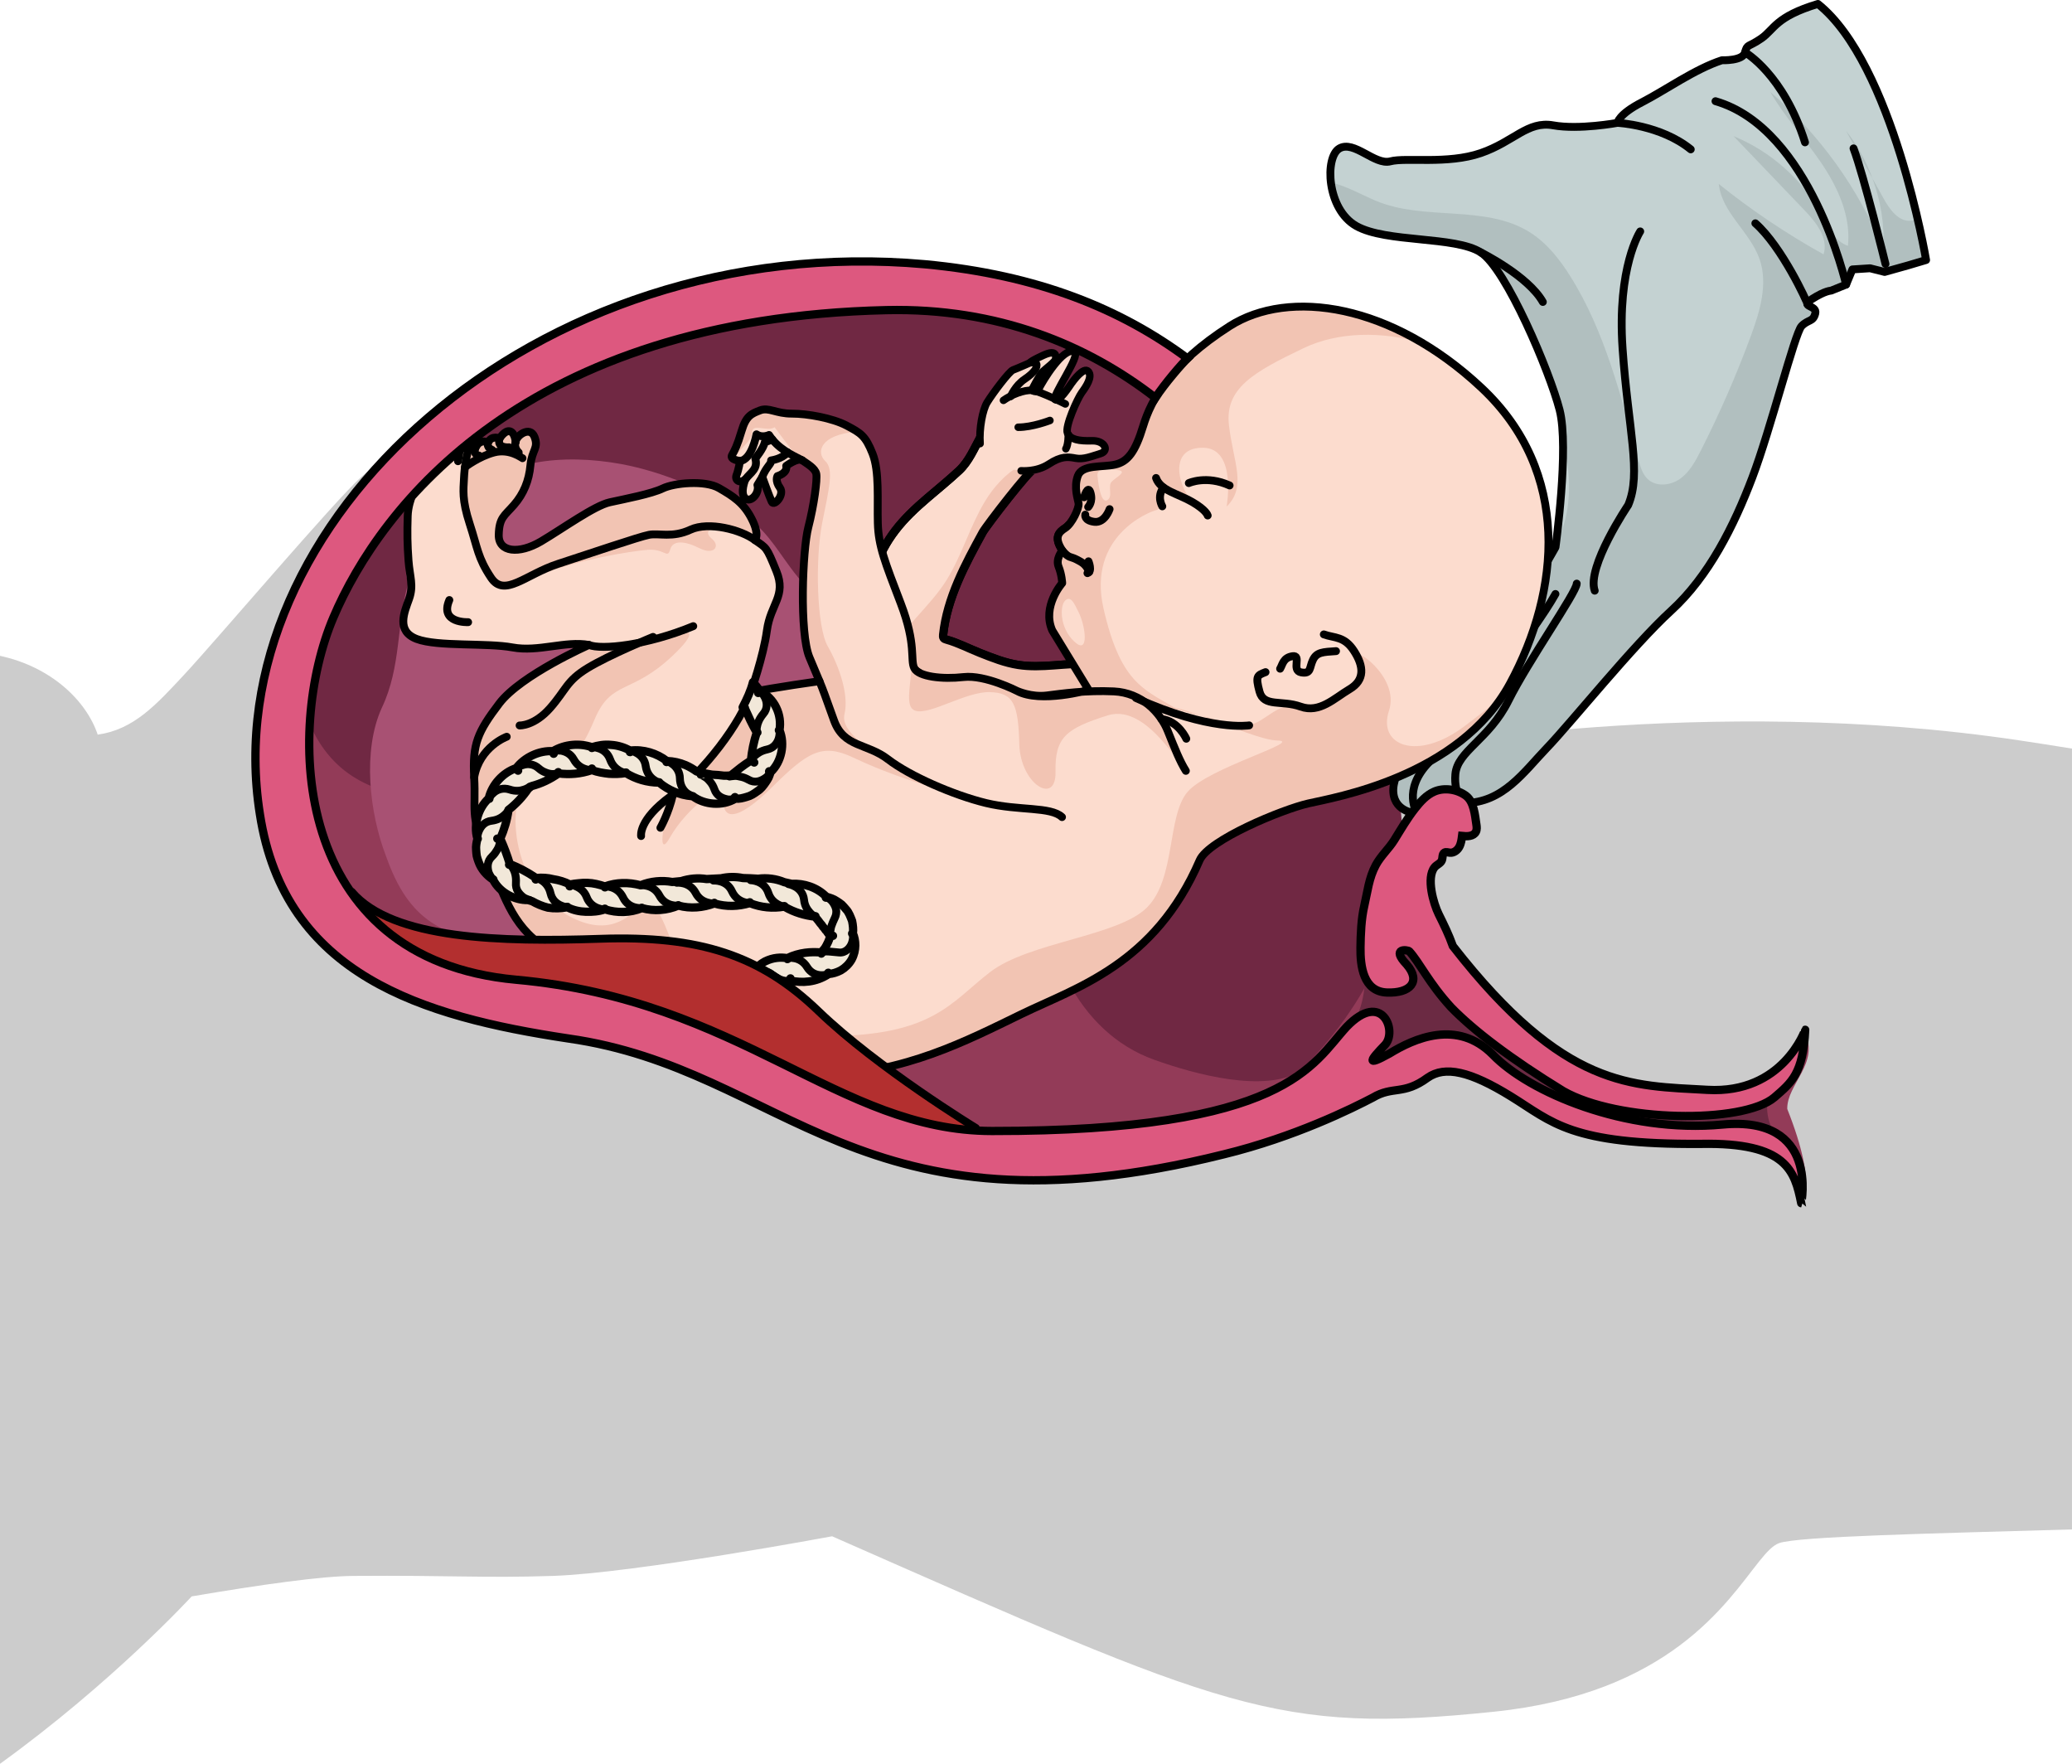
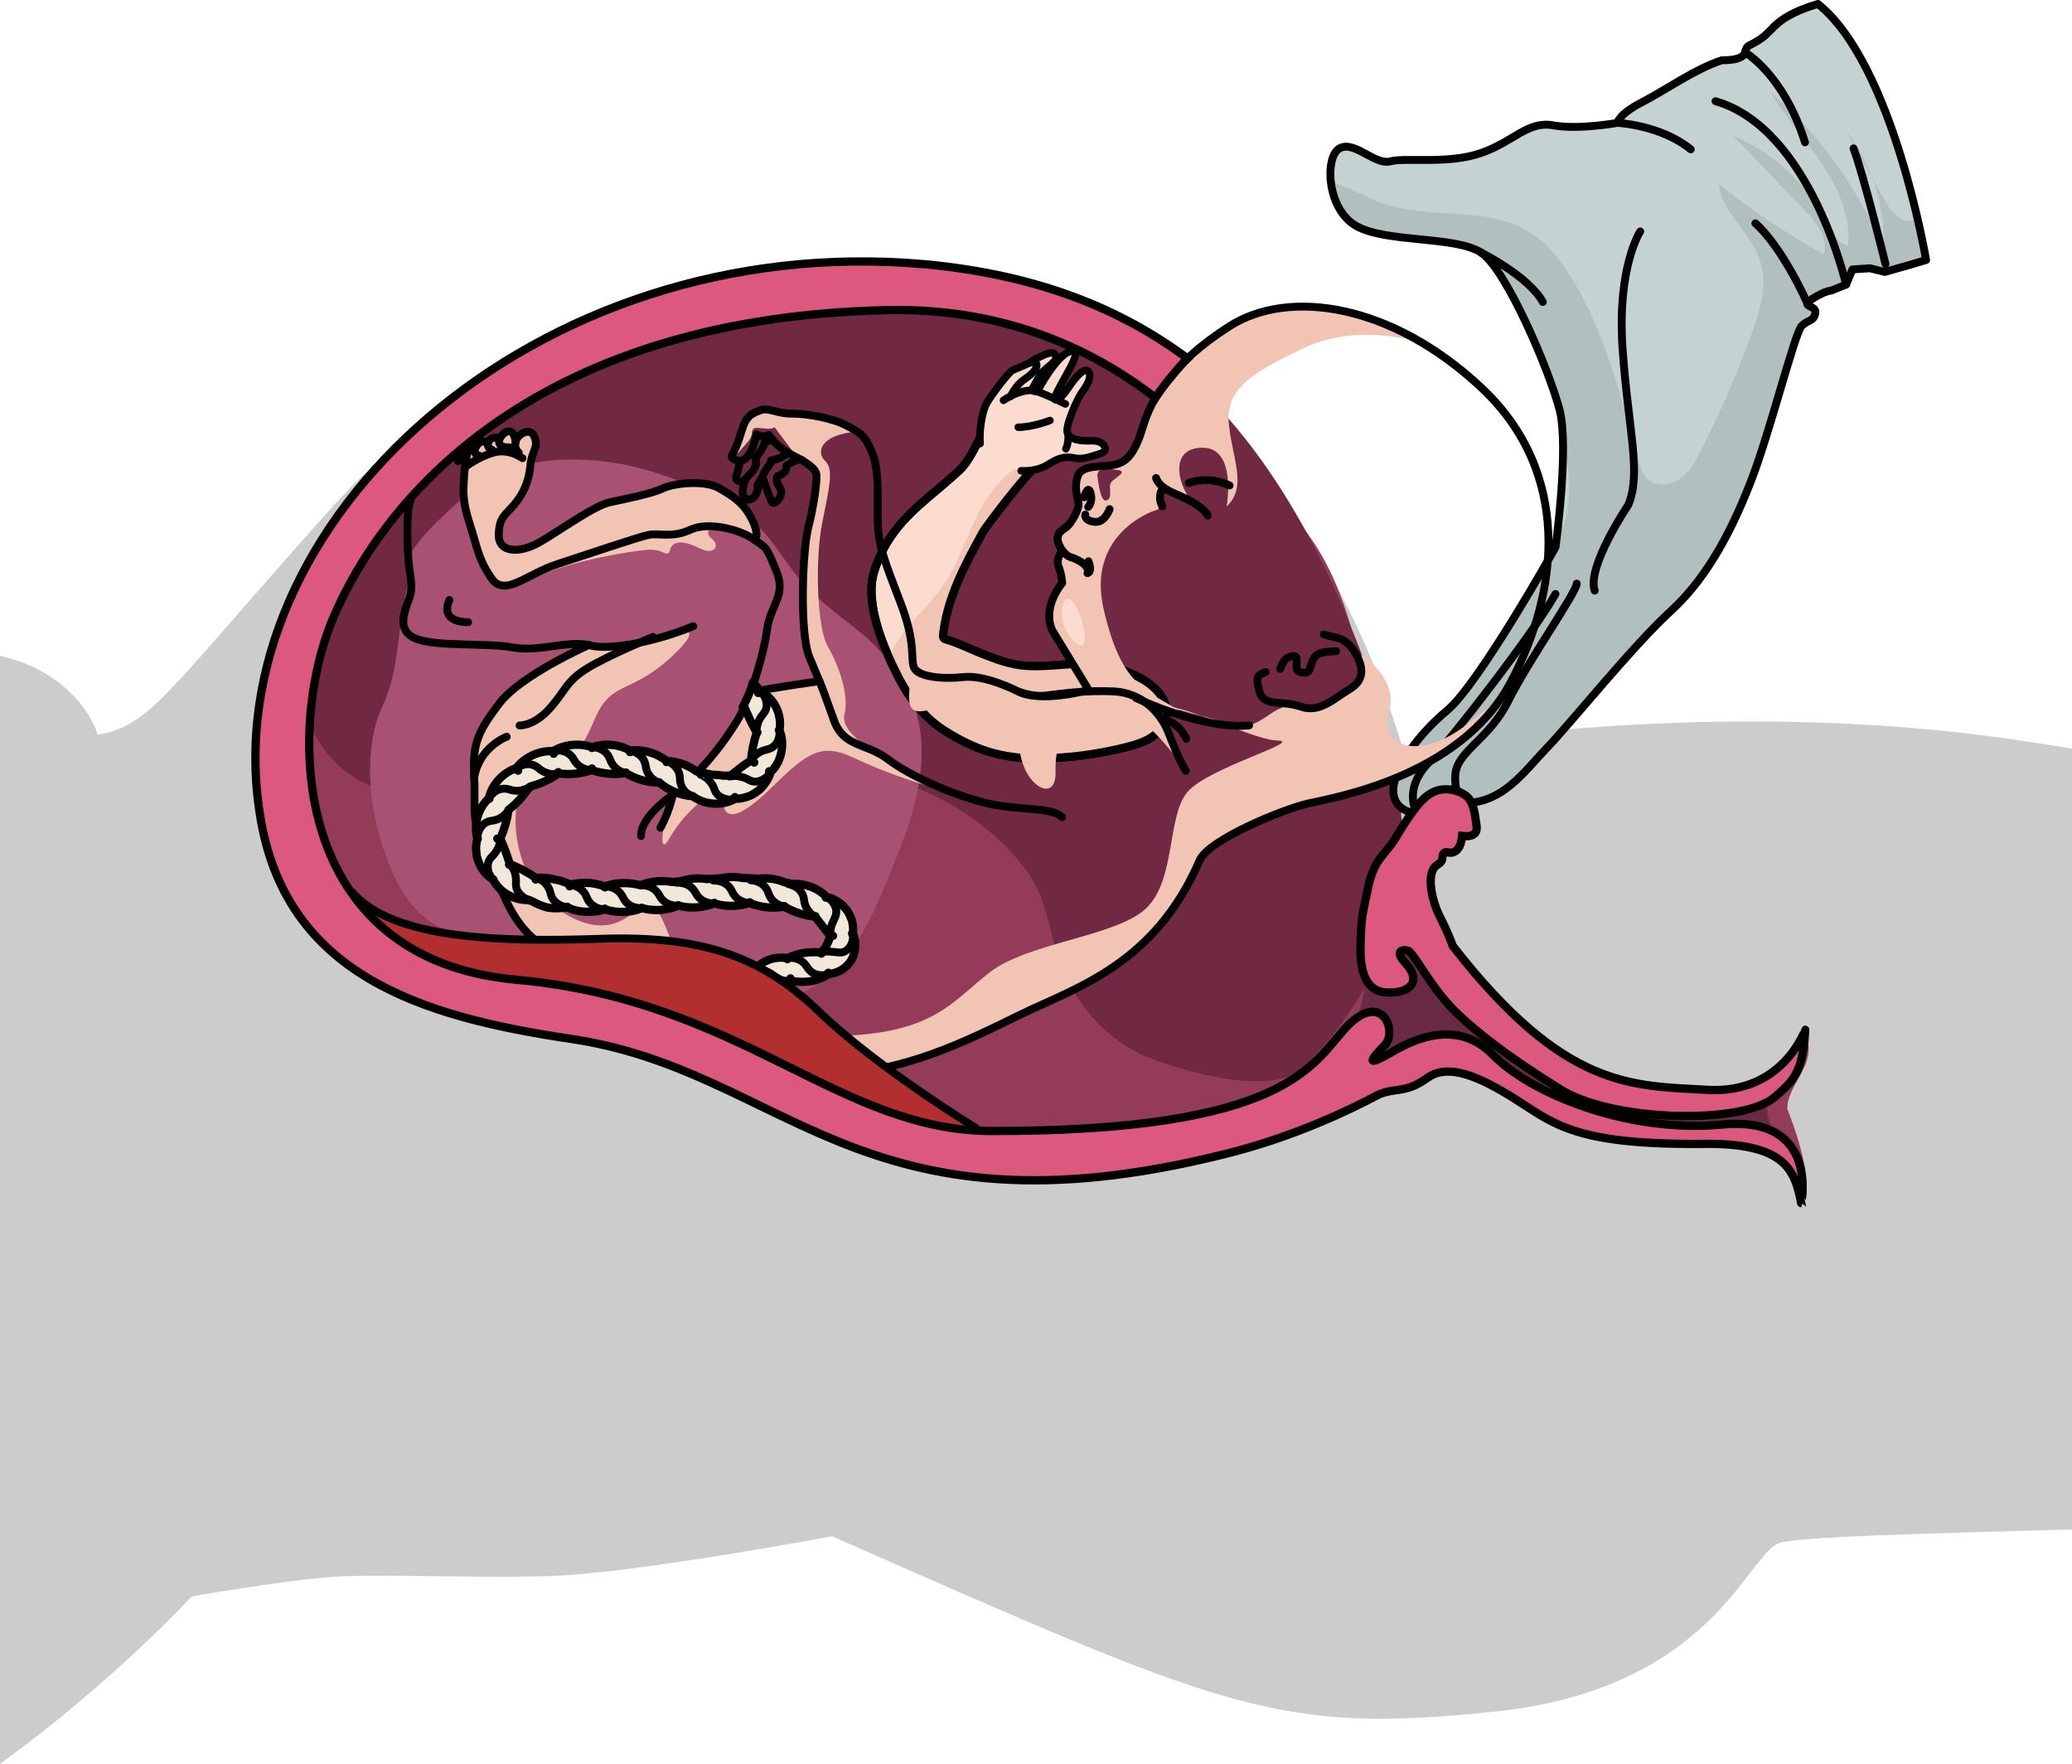
<svg xmlns="http://www.w3.org/2000/svg" version="1.1" id="Layer_1" x="0px" y="0px" width="249.977px" height="212.758px" viewBox="0 0 249.977 212.758" enable-background="new 0 0 249.977 212.758" xml:space="preserve">
  <g>
    <path id="changecolor_10_" fill="#CCCCCC" d="M43.593,57.521c-3.168,2.831-17.597,19.812-21.351,23.837   c-3.401,3.648-6.084,6.645-10.454,7.258C10.405,84.489,6.158,80.442,0,79.107l0,133.65c13.588-9.806,23.124-20.192,23.124-20.192   h-0.001c8.533-1.454,15.683-2.443,19.488-2.471c11.847-0.09,15.662,0.271,24.049,0c9.862-0.324,33.732-4.782,33.732-4.782   c47.519,20.921,53.601,23.876,79.844,21.162c21.225-2.198,28.064-13.211,31.969-18.094l-0.005,0.01   c0.025-0.032,0.047-0.063,0.072-0.094c0.893-1.111,1.634-1.892,2.362-2.156c2.256-0.821,18.527-1.167,35.342-1.656V90.299   c-2.097-0.341-4.23-0.676-6.409-1.001c-37.942-5.676-73.462,1.062-73.462,1.062c-0.264,0.028-0.528,0.054-0.793,0.081   c-3.737-11.395-14.172-48.457-60.488-53.13c-1.175-0.119-2.353-0.214-3.532-0.286c-3.586-0.224-7.187-0.248-10.775-0.121   C73.862,37.633,57.658,44.948,43.593,57.521z" />
    <g>
      <path fill-rule="evenodd" clip-rule="evenodd" fill="#933B58" d="M33.964,93.588c-1.334,13.033,10.065,22.136,32.108,27.87    c21.866,5.742,49.913,22.967,71.379,16.763c21.467-6.204,31.575-9.908,31.575-9.908s3.442-3.403,11.442,1.892    c7.817,5.303,16.797,6.892,25.398,7.082c8.6,0.188,10.365,0.683,11.377,7.871c0,0,2.25-1.627-1.619-11.396    c-0.056-2.987,3.935-5.52,2.109-9.179c0,0-3.336,9.202-12.652,8.325c-9.314-0.881-25.361-4.974-33.202-20.644    c-7.838-15.668-4.852-34.18-13.517-47.023c-8.839-12.838-26.679-37.813-72.836-28.861C39.552,45.504,35.765,77.388,33.964,93.588    L33.964,93.588z" />
      <path fill-rule="evenodd" clip-rule="evenodd" fill="#6B2A43" d="M162.441,124.143c0,0,2.613-1.277,2.295-8.804    c2.328,2.234,2.328,2.234,2.328,2.234c0.797-4.223,0.797-4.223,0.797-4.223c3.511-0.239,3.511-0.239,3.511-0.239    s14.666,23.029,38.15,19.608c0,0,3.334-0.237,5.744-2.911c0,0-4.517,2.889-0.193,8.413c4.322,5.528-0.348,0.182-0.348,0.182    s-5.666-2.345-10.05-1.735c-4.387,0.433-14.429-0.957-19.06-4.374c-3.92-2.731-9.262-6.486-13.977-4.995    c-4.716,1.49-7.825,4.352-8.577,1.738C162.136,126.603,162.441,124.143,162.441,124.143L162.441,124.143z" />
      <path fill-rule="evenodd" clip-rule="evenodd" fill="#702843" d="M156.838,129.252c8.033-8.051,12.962-17.696,12.329-29.301    c-0.469-8.593-3.122-16.928-6.405-24.884c-6.439-15.606-16.402-31.068-31.996-37.539c-4.114-1.707-8.487-2.724-12.894-3.373    c-26.431-3.888-54.521,6.252-72.375,26.125c-4.188,4.661-7.926,10.014-9.147,16.16c-1.221,6.146,0.579,13.205,5.674,16.852    c4.781,3.422,11.201,3.215,17.035,2.486c12.443-1.554,24.812-4.837,37.325-4.015c10.214,0.671,21.222,4.77,27.467,13.261    c2.987,4.06,2.672,8.912,5.004,13.366c2.258,4.311,5.738,7.775,10.377,9.436C144.366,129.664,152.492,131.799,156.838,129.252" />
      <path fill-rule="evenodd" clip-rule="evenodd" fill="#A85173" d="M49.29,70.183c-1.48,5.127-0.86,10.217-3.221,15.187    c-2.356,5.146-1.513,12.692,0.515,17.935c2.775,7.863,6.84,9.72,14.749,10.802c4.924,0.786,9.843,1.573,14.6,2.892    c5.109,1.488,12.698,4.158,17.941,3.532c8.044-1.029,11.72-10.597,14.228-16.979c4.356-10.634,5.072-19.267-4.191-27.185    c-3.202-2.578-6.043-4.461-8.562-7.932c-1.799-2.428-3.067-4.689-5.729-6.399c-4.435-2.907-9.559-5.097-14.657-6.058    c-7.034-1.273-14.558-0.606-19.719,4.596c-1.721,1.613-5.688,5.03-6.169,7.501C48.916,68.955,48.929,69.658,49.29,70.183" />
    </g>
    <g>
      <path fill-rule="evenodd" clip-rule="evenodd" fill="#C4D2D2" d="M207.752,7.265c-3.259,1.052-6.832,3.618-9.669,5.076    c-2.837,1.458-2.943,2.479-2.943,2.479s-4.632,0.857-7.748,0.299c-3.116-0.558-4.721,1.957-8.737,3.344    c-4.016,1.386-9.033,0.5-10.918,0.999c-1.885,0.5-4.399-2.602-6.161-1.548c-1.762,1.054-1.541,7.323,2.066,9.352    s11.901,1.194,14.998,3.17s8.346,14.448,9.52,19.01s-0.496,16.568-0.496,16.568s-9.244,16.506-13.07,19.679    c-3.826,3.173-6.701,7.466-6.493,9.913c0.208,2.448,2.885,2.521,2.885,2.521s3.01,0.831,5.706-1.261    c4.648-0.03,7.134-3.736,9.972-6.69c2.838-2.955,10.383-12.339,14.948-16.506c4.565-4.167,7.589-10.254,9.797-16.061    c2.208-5.808,5.127-17.425,5.938-18.269c0.811-0.844,1.392-0.474,1.657-1.53s-1.989-0.724-0.385-1.744s2.273-1.001,2.273-1.001    l1.832-0.737l0.759-1.83l2.131-0.138l1.76,0.442l2.818-0.789l2.184-0.649c0,0-3.974-23.666-13.051-30.89    c-5.144,1.55-5.247,3.07-6.834,4.166s-1.692,0.621-1.957,1.677C210.27,7.373,207.752,7.265,207.752,7.265z" />
      <g>
        <path fill="#B1BFBF" d="M225.905,21.528c-0.765-2.071-1.829-4.031-3.2-5.762C223.771,17.687,224.838,19.608,225.905,21.528z" />
        <path fill="#B1BFBF" d="M232.377,31.364c0,0-0.165-2.116-0.703-5.207c-0.329,0.26-0.709,0.435-1.135,0.473     c-1.497,0.133-2.563-1.371-3.292-2.685c-0.447-0.806-0.895-1.611-1.342-2.417c1.004,2.72,1.478,5.637,1.307,8.532     c-2.962-7.281-7.677-13.842-13.633-18.972c1.772,3.071,4.215,5.698,6.198,8.638c1.983,2.94,3.539,6.398,3.17,9.925     c-1.513-0.489-2.271-2.123-3.023-3.524c-2.331-4.344-6.211-7.838-10.775-9.703c2.848,2.974,5.696,5.949,8.544,8.923     c1.411,1.473,2.935,3.391,2.308,5.332c-4.441-2.465-8.673-5.307-12.636-8.484c0.351,3.44,3.753,5.762,4.905,9.023     c1.062,3.008,0.065,6.32-1.04,9.312c-1.746,4.728-3.766,9.355-6.047,13.85c-0.638,1.256-1.335,2.548-2.48,3.37     c-1.145,0.821-2.868,1.012-3.9,0.053c-0.622-0.578-0.878-1.439-1.105-2.258c-2.124-7.663-4.037-15.547-8.281-22.271     c-1.275-2.021-2.793-3.954-4.811-5.234c-5.4-3.424-12.732-1.339-18.624-3.825c-1.727-0.729-3.623-1.825-5.406-2.196     c0.247,2.011,1.201,4.196,3.068,5.246c3.607,2.029,11.901,1.194,14.998,3.17c3.097,1.976,8.346,14.448,9.52,19.01     c0.249,0.968,0.369,2.272,0.405,3.723c0.762,3.038,1.034,6.246,0.319,9.293c-0.273,1.164-0.689,2.273-1.193,3.346     c-0.017,0.13-0.028,0.206-0.028,0.206s-9.244,16.506-13.07,19.679c-3.826,3.173-6.701,7.466-6.493,9.913     c0.208,2.448,2.885,2.521,2.885,2.521s3.01,0.831,5.706-1.261c4.648-0.029,7.134-3.736,9.972-6.69     c2.838-2.955,10.383-12.339,14.948-16.506c4.565-4.167,7.589-10.254,9.797-16.061c2.208-5.808,5.127-17.425,5.938-18.269     c0.811-0.844,1.392-0.474,1.657-1.53c0.265-1.056-1.989-0.724-0.385-1.744c1.604-1.019,2.273-1.001,2.273-1.001l1.832-0.737     l0.759-1.83l2.131-0.138l1.76,0.442l2.818-0.789L232.377,31.364z" />
      </g>
      <path fill-rule="evenodd" clip-rule="evenodd" fill="none" stroke="#000000" stroke-width="0.949" stroke-linecap="round" stroke-linejoin="round" stroke-miterlimit="10" d="    M207.752,7.265c-3.259,1.052-6.832,3.618-9.669,5.076c-2.837,1.458-2.943,2.479-2.943,2.479s-4.632,0.857-7.748,0.299    c-3.116-0.558-4.721,1.957-8.737,3.344c-4.016,1.386-9.033,0.5-10.918,0.999c-1.885,0.5-4.399-2.602-6.161-1.548    c-1.762,1.054-1.541,7.323,2.066,9.352s11.901,1.194,14.998,3.17s8.346,14.448,9.52,19.01s-0.496,16.568-0.496,16.568    s-9.244,16.506-13.07,19.679c-3.826,3.173-6.701,7.466-6.493,9.913c0.208,2.448,2.885,2.521,2.885,2.521s3.01,0.831,5.706-1.261    c4.648-0.03,7.134-3.736,9.972-6.69c2.838-2.955,10.383-12.339,14.948-16.506c4.565-4.167,7.589-10.254,9.797-16.061    c2.208-5.808,5.127-17.425,5.938-18.269c0.811-0.844,1.392-0.474,1.657-1.53s-1.989-0.724-0.385-1.744s2.273-1.001,2.273-1.001    l1.832-0.737l0.759-1.83l2.131-0.138l1.76,0.442l2.818-0.789l2.184-0.649c0,0-3.974-23.666-13.051-30.89    c-5.144,1.55-5.247,3.07-6.834,4.166s-1.692,0.621-1.957,1.677C210.27,7.373,207.752,7.265,207.752,7.265z" />
      <path fill-rule="evenodd" clip-rule="evenodd" fill="none" stroke="#000000" stroke-width="0.949" stroke-linecap="round" stroke-linejoin="round" stroke-miterlimit="10" d="    M190.225,70.398c-0.005,1.032-5.893,9.392-8.232,14.105c-2.339,4.714-6.177,6.07-6.411,8.901c-0.212,2.56,1.111,3.463,1.111,3.463    " />
      <path fill-rule="evenodd" clip-rule="evenodd" fill="none" stroke="#000000" stroke-width="0.949" stroke-linecap="round" stroke-linejoin="round" stroke-miterlimit="10" d="    M170.986,98.128c0,0-1.881-2.811,1.448-6.212c2.67-2.729,12.811-15.887,15.224-20.268" />
      <path fill-rule="evenodd" clip-rule="evenodd" fill="none" stroke="#000000" stroke-width="0.949" stroke-linecap="round" stroke-linejoin="round" stroke-miterlimit="10" d="    M178.64,30.436c0,0,5.705,2.828,7.497,5.987" />
      <path fill-rule="evenodd" clip-rule="evenodd" fill="none" stroke="#000000" stroke-width="0.949" stroke-linecap="round" stroke-linejoin="round" stroke-miterlimit="10" d="    M197.885,27.914c0,0-2.817,4.304-2.127,14.166c0.689,9.862,2.318,14.972,0.675,18.847c0,0-5.044,7.478-4.038,10.323" />
      <path fill-rule="evenodd" clip-rule="evenodd" fill="none" stroke="#000000" stroke-width="0.949" stroke-linecap="round" stroke-linejoin="round" stroke-miterlimit="10" d="    M218.045,36.651c0.038-0.136-3.061-6.896-6.27-9.715" />
      <path fill-rule="evenodd" clip-rule="evenodd" fill="none" stroke="#000000" stroke-width="0.949" stroke-linecap="round" stroke-linejoin="round" stroke-miterlimit="10" d="    M195.139,14.82c0,0,5.216,0.246,8.843,3.196" />
      <path fill-rule="evenodd" clip-rule="evenodd" fill="none" stroke="#000000" stroke-width="0.949" stroke-linecap="round" stroke-linejoin="round" stroke-miterlimit="10" d="    M210.535,6.317c0,0,4.637,2.629,7.23,10.852" />
      <path fill-rule="evenodd" clip-rule="evenodd" fill="none" stroke="#000000" stroke-width="0.949" stroke-linecap="round" stroke-linejoin="round" stroke-miterlimit="10" d="    M222.724,34.328c0,0-4.289-18.809-15.757-22.121" />
      <path fill-rule="evenodd" clip-rule="evenodd" fill="none" stroke="#000000" stroke-width="0.949" stroke-linecap="round" stroke-linejoin="round" stroke-miterlimit="10" d="    M227.475,31.84c0,0-2.61-10.642-3.856-13.941" />
    </g>
    <g>
      <path fill="#FCDCCE" stroke="#000000" stroke-miterlimit="10" d="M105.483,68.85c1.24-3.863,3.414-6.236,6.446-8.818    c1.263-1.075,2.568-2.142,3.78-3.267c1.168-1.085,1.81-2.651,2.586-4.057c0.116-0.211,0.27-0.447,0.509-0.468    c0.134-0.012,0.263,0.049,0.384,0.109c2.043,1.009,3.644,2.96,5.445,4.357c-0.278-0.216-5.614,6.663-6.075,7.505    c-2.119,3.872-4.304,7.912-4.773,12.357c-0.015,0.138-0.024,0.291,0.059,0.403c0.075,0.102,0.207,0.143,0.329,0.177    c1.4,0.392,2.701,1.073,4.052,1.61c1.506,0.598,3.028,1.201,4.629,1.449c2.849,0.44,5.753-0.269,8.632-0.12    c2.087,0.108,4.149,0.674,5.998,1.647c1.797,0.945,3.561,2.679,3.236,4.683c-0.17,1.051-0.909,1.943-1.801,2.524    s-1.93,0.89-2.961,1.154c-3.464,0.889-7.036,1.356-10.612,1.388c-4.392,0.039-7.596-0.974-11.316-3.309    c-2.436-1.529-4.286-3.869-5.605-6.425C106.646,78.301,104.233,72.744,105.483,68.85z" />
      <path fill="#F2C4B3" d="M137.483,81.733c-1.849-0.973-3.911-1.539-5.998-1.647c-2.879-0.149-5.783,0.56-8.632,0.12    c-1.601-0.247-3.123-0.85-4.629-1.449c-1.351-0.537-2.653-1.218-4.052-1.61c-0.122-0.034-0.254-0.075-0.329-0.177    c-0.083-0.112-0.073-0.265-0.059-0.403c0.47-4.445,2.654-8.485,4.773-12.357c0.461-0.842,5.797-7.721,6.075-7.505    c-0.339-0.263-0.67-0.549-0.999-0.841c-0.163,0.069-0.331,0.146-0.514,0.25c-1.796,1.021-3.244,2.628-4.301,4.385    c-1.801,2.995-2.756,6.441-4.585,9.418c-2.048,3.334-5.479,5.786-6.992,9.366c0.396,0.892,0.803,1.727,1.183,2.463    c1.319,2.556,3.169,4.896,5.605,6.425c3.72,2.335,6.924,3.348,11.316,3.309c3.576-0.032,7.148-0.499,10.612-1.388    c1.031-0.265,2.069-0.574,2.961-1.154c0.892-0.581,1.631-1.473,1.801-2.524C141.044,84.412,139.28,82.678,137.483,81.733z" />
      <path fill="none" stroke="#000000" stroke-miterlimit="10" d="M105.483,68.85c1.24-3.863,3.414-6.236,6.446-8.818    c1.263-1.075,2.568-2.142,3.78-3.267c1.168-1.085,1.81-2.651,2.586-4.057c0.116-0.211,0.27-0.447,0.509-0.468    c0.134-0.012,0.263,0.049,0.384,0.109c2.043,1.009,3.644,2.96,5.445,4.357c-0.278-0.216-5.614,6.663-6.075,7.505    c-2.119,3.872-4.304,7.912-4.773,12.357c-0.015,0.138-0.024,0.291,0.059,0.403c0.075,0.102,0.207,0.143,0.329,0.177    c1.4,0.392,2.701,1.073,4.052,1.61c1.506,0.598,3.028,1.201,4.629,1.449c2.849,0.44,5.753-0.269,8.632-0.12    c2.087,0.108,4.149,0.674,5.998,1.647c1.797,0.945,3.561,2.679,3.236,4.683c-0.17,1.051-0.909,1.943-1.801,2.524    s-1.93,0.89-2.961,1.154c-3.464,0.889-7.036,1.356-10.612,1.388c-4.392,0.039-7.596-0.974-11.316-3.309    c-2.436-1.529-4.286-3.869-5.605-6.425C106.646,78.301,104.233,72.744,105.483,68.85z" />
      <path fill="#FCDCCE" d="M123.197,56.789c0,0,1.836,0.181,3.337-0.808c1.501-0.988,2.312-0.885,3.252-0.707    c0.939,0.177,1.915-0.237,2.992-0.565c1.076-0.329,0.509-1.592-1.039-1.543c-1.548,0.048-2.618-0.138-2.952-0.924    c-0.334-0.786,1.216-4.195,1.726-4.892c0.511-0.697,1.339-1.911,0.785-2.54c-0.555-0.629-1.842,1.165-2.043,1.443    c-0.202,0.278-1.479,2.322-1.957,1.949c-0.478-0.373,3.157-5.364,2.34-5.765c-1.367-0.671-3.909,3.667-4.272,4.397    c-0.362,0.73-0.886,0.199-0.886,0.199s0.934-1.839,1.298-2.187c0.365-0.346,1.529-1.224,1.572-1.498    c0.043-0.275,0.225-1.28-1.488-0.489c-1.712,0.79-1.584,0.896-1.584,0.896s-1.629,0.72-2.07,0.878    c-0.44,0.157-2.397,2.744-3.117,3.913c-0.72,1.17-1.232,4.714-0.55,6.473C119.643,56.408,123.197,56.789,123.197,56.789z" />
      <path fill="none" stroke="#000000" stroke-width="0.904" stroke-linecap="round" stroke-linejoin="round" stroke-miterlimit="10" d="    M123.197,56.789c0,0,1.836,0.181,3.337-0.808c1.501-0.988,2.312-0.885,3.252-0.707c0.939,0.177,1.915-0.237,2.992-0.565    c1.076-0.329,0.509-1.592-1.039-1.543c-1.548,0.048-2.618-0.138-2.952-0.924c-0.334-0.786,1.216-4.195,1.726-4.892    c0.511-0.697,1.339-1.911,0.785-2.54c-0.555-0.629-1.842,1.165-2.043,1.443c-0.202,0.278-1.479,2.322-1.957,1.949    c-0.478-0.373,3.157-5.364,2.34-5.765c-1.367-0.671-3.909,3.667-4.272,4.397c-0.362,0.73-0.886,0.199-0.886,0.199    s0.934-1.839,1.298-2.187c0.365-0.346,1.529-1.224,1.572-1.498c0.043-0.275,0.225-1.28-1.488-0.489    c-1.712,0.79-1.584,0.896-1.584,0.896s-1.629,0.72-2.07,0.878c-0.44,0.157-2.397,2.744-3.117,3.913    c-0.548,0.891-0.976,3.157-0.847,4.964" />
      <path fill="none" stroke="#000000" stroke-width="0.904" stroke-linecap="round" stroke-linejoin="round" stroke-miterlimit="10" d="    M124.279,43.755c0,0,0.676-0.095,0.768,0.122c0.17,0.401-0.269,1.084-1.427,1.858c-1.158,0.774-1.697,2.092-1.697,2.092" />
      <path fill="none" stroke="#000000" stroke-width="0.904" stroke-linecap="round" stroke-linejoin="round" stroke-miterlimit="10" d="    M128.529,48.728c0,0-2.985-1.508-3.969-1.629c-0.985-0.12-2.623,0.556-3.496,1.193" />
      <path fill="none" stroke="#000000" stroke-width="0.904" stroke-linecap="round" stroke-linejoin="round" stroke-miterlimit="10" d="    M128.887,52.424c0,0,0.011,1.217-0.295,1.709" />
      <path fill="none" stroke="#000000" stroke-width="0.904" stroke-linecap="round" stroke-linejoin="round" stroke-miterlimit="10" d="    M122.84,51.535c1.702,0.014,3.828-0.816,3.828-0.816" />
    </g>
    <g>
      <path fill="none" stroke="#000000" stroke-width="0.949" stroke-linecap="round" stroke-linejoin="round" stroke-miterlimit="10" d="    M127.727,64.443c-0.01,0.018-0.015,0.036-0.022,0.051c0.007-0.015,0.011-0.033,0.021-0.048    C127.726,64.445,127.726,64.445,127.727,64.443z M127.613,65.099c0.006,0.07,0.018,0.14,0.041,0.212    C127.632,65.239,127.619,65.169,127.613,65.099z M127.624,64.757c-0.007,0.048-0.013,0.097-0.014,0.15    C127.611,64.853,127.617,64.805,127.624,64.757z M127.929,66.001c0.036,0.064,0.075,0.134,0.12,0.204    C128.005,66.134,127.967,66.067,127.929,66.001z M127.694,65.471c0.031,0.101,0.074,0.205,0.127,0.317    C127.768,65.677,127.725,65.572,127.694,65.471z M127.917,64.167c-0.038,0.038-0.068,0.083-0.095,0.123    C127.85,64.25,127.881,64.203,127.917,64.167z M128.926,63.311c-0.065,0.071-0.127,0.134-0.193,0.193    C128.799,63.445,128.861,63.382,128.926,63.311z M128.499,63.698c-0.198,0.125-0.375,0.254-0.519,0.4    c0.142-0.147,0.319-0.28,0.513-0.405l0.003-0.001c0.057-0.037,0.114-0.083,0.167-0.13    C128.611,63.61,128.556,63.663,128.499,63.698z M110.443,80.801c-0.005-0.007-0.01-0.013-0.018-0.017    C110.432,80.788,110.437,80.794,110.443,80.801z M110.646,80.979c-0.019-0.015-0.04-0.031-0.061-0.043    C110.606,80.948,110.627,80.964,110.646,80.979z M110.876,81.131c-0.035-0.024-0.062-0.039-0.098-0.059    C110.816,81.092,110.841,81.107,110.876,81.131z" />
-       <path fill="#FCDCCE" d="M144.73,103.77c1.062-2.46,9.994-6.148,13.109-6.856c3.117-0.714,18.224-3.213,24.322-14.441    c6.095-11.232,7.391-25.547-3.422-35.691c-10.817-10.145-23.228-12.02-30.404-7.435c-7.166,4.58-9.462,8.89-10.42,12.047    c-0.964,3.168-1.879,4.305-3.397,4.647c-1.519,0.348-3.967-0.046-4.485,1.361c-0.518,1.409,0.026,2.799,0.093,3.34    c0.066,0.55-0.791,2.427-1.626,2.955c-0.829,0.525-1.366,1.152-0.334,2.711c0,0-0.84,0.976-0.452,1.951    c0.392,0.976,0.433,1.977,0.433,1.977s-2.48,2.808-1.196,5.711c1.084,2.472,4.389,7.181,4.389,7.181s-7.076,0.78-8.642,0.111    c0,0-3.827-1.963-6.434-1.673c-2.599,0.292-5.433-0.043-5.958-1.064c-0.52-1.023,0.285-2.806-1.631-7.815    c-1.919-5.014-2.69-6.9-2.769-9.687c-0.078-2.785,0.216-6.234-0.638-8.388c-0.855-2.157-1.41-2.468-3.125-3.379    c-1.716-0.902-4.735-1.448-6.615-1.442c-1.885,0.01-2.787-0.799-3.82-0.396c-1.031,0.397-1.702,0.656-2.233,2.473    c-0.539,1.815-0.85,2.371-1.16,2.927c-0.313,0.555,0.967,0.707,0.967,0.707s-0.162,1.033-0.418,1.683    c-0.26,0.654,0.428,1.083,1.06,0.535c0,0-0.695,1.654-0.019,2.277c0.666,0.621,1.774-0.64,1.474-1.6l0.586-0.965    c0,0,0.864,2.402,1.146,2.996c0.275,0.6,1.591-0.847,0.982-1.694c-0.614-0.848-0.301-1.406-0.301-1.406s1.256-0.341,1.06-1.233    c0,0,1.409-1.052,1.944-0.666c0.535,0.385,1.545,0.937,1.683,1.616c0.137,0.681-0.259,3.74-0.963,6.471    c-0.706,2.731-1.079,12.761,0.136,15.659c1.214,2.893,1.214,2.893,1.214,2.893s-5.491,0.747-8.301,1.345    c0,0,1.527-4.271,1.963-7.481c0.433-3.206,2.366-4.122,1.14-7.138c-1.217-3.014-1.204-2.773-2.585-3.746    c0,0,0.607-0.602-0.384-2.548c-0.987-1.956-2.254-2.743-3.95-3.726c-1.697-0.983-5.396-0.63-6.781,0.034    c-1.379,0.667-4.521,1.263-6.392,1.675c-1.869,0.409-5.69,3.178-8.324,4.734c-2.634,1.552-2.915,4.446-4.164,2.576    c-1.245-1.867-0.963-1.263-0.916-3.377c0.051-2.103,0.68-2.28,1.845-3.623c1.164-1.333,1.809-2.924,1.979-4.781    c0.173-1.864,1.029-2.039,0.487-3.42c-0.548-1.38-2.245-0.122-2.269,0.619c0,0-0.078-1.111-0.69-1.287    c-0.616-0.168-1.242,0.854-1.242,0.854s-0.963-0.42-1.395,0.493c0,0-0.923-0.487-1.446,0.508c0,0-0.482-0.322-0.885,0.295    c0,0,0.162-0.441,0.505-1.268c0.341-0.83-0.401-1.477-1.517-0.779c0,0-0.754-1.131-1.708,0.369c0,0-1.586-0.204-1.672,1.348    c0,0-1.401,0.266-1.11,2.171c0,0-0.978,0.156-0.564,2.084c0,0-1.242,2.092-1.302,4.149c-0.063,2.058-0.048,3.357,0.097,5.356    c0.148,1.995,0.647,2.997,0.074,4.628c-0.576,1.626-1.6,3.888,0.925,4.844c2.523,0.95,8.448,0.441,11.559,1.018    c3.105,0.579,6.398-0.829,9.221-0.3c0,0-8.2,3.608-10.826,7.06c-2.62,3.453-3.254,4.881-3.028,8.908    c0.222,4.025-0.509,4.508,1.34,8.739c1.849,4.231,2.745,8.438,6.402,11.199c3.656,2.756,7.276,4.47,10.888,7.382    c3.614,2.901,13.623,8.956,23.507,8.629c9.882-0.329,17.208-4.141,23.861-7.376C129.854,119.103,139.3,116.349,144.73,103.77z" />
      <path fill="#F2C4B3" d="M98.722,82.186c0.134,0.314,0.252,0.664,0.352,1.06c0.788,3.118,2.093,5.751,3.68,6.434    c1.58,0.688,9.793,5.329,9.793,5.329c-2.67-0.854-5.816-1.838-9.62-3.634c-3.813-1.799-5.523-0.622-9.845,3.637    c-4.322,4.254-5.965,3.808-5.795,1.325c0.171-2.482-4.492,1.174-6.463,4.683c-1.968,3.513-0.362-5.153,1.283-6.094    c1.572-0.899,6.591-6.476,8.485-11.42C93.151,82.96,97.883,82.304,98.722,82.186z" />
      <path fill="#F2C4B3" d="M91.079,65.141c0,0,0.607-0.596-0.385-2.554c-0.372-0.722-0.776-1.294-1.225-1.766    c-0.769-0.794-1.667-1.332-2.725-1.948c-1.705-0.988-5.396-0.634-6.784,0.027c-1.38,0.671-4.526,1.262-6.391,1.676    c-1.87,0.411-5.694,3.183-8.324,4.731c-2.636,1.561-5.129,1.315-5.079-0.794c0.053-2.109,0.68-2.284,1.847-3.621    c1.164-1.335,1.808-2.932,1.978-4.784c0.173-1.868,1.026-2.042,0.481-3.421c-0.547-1.385-2.242-0.124-2.264,0.615    c0,0-0.077-1.104-0.689-1.278c-0.612-0.176-1.246,0.848-1.246,0.848s-0.959-0.419-1.395,0.49c0,0-0.919-0.484-1.443,0.509    c0,0-0.48-0.325-0.886,0.296c-0.176,0.469-0.352,1.281-0.455,2.169c-0.06,0.452-0.099,0.918-0.122,1.37    c-0.056,1.351-0.27,2.528,0.695,5.471c0.958,2.935,0.95,4.063,2.57,6.496c1.63,2.441,4.154-0.388,8.116-1.671    c3.947-1.286,9.715-3.259,10.934-3.491c1.224-0.243,2.811,0.4,5.012-0.627C85.498,62.86,89.408,63.891,91.079,65.141z" />
      <g>
        <path fill="#F2C4B3" d="M72.6,78.032c2.805,0.282,5.808-1.153,7.499-1.177c0,0,6.103-2.541,1.077,2.217     c-5.023,4.76-7.402,2.907-9.416,7.647c-2.012,4.743-2.885,4.862-6.916,6.41c-4.025,1.544-3.576,12.241,2.158,16.33     c5.736,4.089,8.522,1.361,9.924,0.18c1.402-1.178,2.136-1.221,3.944,3.605c1.812,4.82,5.94,11.711,18.795,11.732     c12.853,0.017,15.049-4.065,19.767-7.708c4.723-3.645,15.479-4.314,18.954-7.809c3.48-3.502,2.397-11.008,4.878-13.932     c2.484-2.933,14.21-6.141,10.825-6.206c-3.374-0.072-14.44-6.081-14.221-3.377c0,0-2.235-1.725-3.865-2.133     c-1.623-0.41,11.017,3.255,13.633,3.663c2.616,0.415,3.791-2.547,6.691-2.372c2.901,0.183,3.304-0.248,5.276-1.203     c1.969-0.955,2.686-2.966,1.963-4.651c-0.719-1.686,5.402,2.296,4.006,6.485c-1.398,4.188,3.404,6.177,9.143,1.84     c1.385-1.049,2.949-2.229,4.52-3.583c-6.573,9.968-20.428,12.242-23.399,12.924c-3.115,0.708-12.047,4.396-13.109,6.856     c-5.43,12.579-14.876,15.333-21.525,18.567c-6.653,3.236-13.98,7.047-23.861,7.376c-9.884,0.326-19.893-5.728-23.507-8.629     c-3.612-2.912-7.232-4.626-10.888-7.382c-3.657-2.762-4.552-6.968-6.402-11.199c-1.849-4.23-1.118-4.714-1.34-8.739     c-0.226-4.026,0.408-5.455,3.028-8.908c2.25-2.96,9.125-5.94,10.826-7.06C71.711,77.781,71.832,77.952,72.6,78.032z" />
        <path fill="#F2C4B3" d="M109.82,76.759c0.383,2.12,0.136,3.154,0.486,3.844c0.525,1.022,3.359,1.356,5.958,1.064     c2.607-0.29,6.434,1.673,6.434,1.673c-0.444-0.189-0.804-0.449-1.11-0.751c1.333,0.645,2.987,1.23,4.7,1.302     c4.007,0.162,12.71-3.114,15.598,6.566c1.182,3.96-3.109-5.771-8.234-4.167c-5.125,1.607-6.388,2.703-6.307,6.818     c0.085,4.106-4.249,1.483-4.371-3.357c-0.124-4.845-0.716-6.203-3.581-6.265c-2.871-0.06-7.116,2.747-8.908,2.258     c-1.793-0.488,0.041-4.554-0.61-8.338C109.83,77.157,109.817,76.946,109.82,76.759z" />
        <path fill="#F2C4B3" d="M98.864,82.169c0,0,0,0-1.214-2.893c-1.215-2.898-0.842-12.928-0.136-15.659     c0.704-2.731,1.1-5.79,0.963-6.471c-0.138-0.679-1.147-1.231-1.683-1.616c-0.1-0.074-0.226-0.097-0.368-0.087     c-1.318-1.671-2.973-3.908-2.973-3.908c-0.802,0.583-2.67-0.49-2.71,0.542c-0.043,1.031-0.897,1.52-1.533,2.385     c-0.243,0.329-0.591,0.532-0.944,0.625c-0.006-0.061,0.009-0.123,0.048-0.191c0.311-0.557,0.621-1.112,1.16-2.927     c0.531-1.817,1.203-2.076,2.233-2.473c1.032-0.403,1.934,0.406,3.82,0.396c1.881-0.006,4.899,0.54,6.615,1.442     c0.508,0.274,0.916,0.492,1.257,0.719c-0.027,0.001-0.05,0.006-0.075,0.013c-4.434,0.391-4.855,2.517-3.772,3.539     c1.088,1.01,0.476,3.252-0.364,7.508c-0.841,4.257-0.676,12.477,0.678,14.848c1.357,2.371,2.574,5.83,2.019,8.163     c-0.557,2.33,3.671,4.149,1.83,3.864c-2.072-0.324-3.098-3.091-4.199-6.034c-0.351-0.934-0.602-1.44-0.8-1.766     C98.805,82.174,98.864,82.169,98.864,82.169z" />
        <path fill="#F2C4B3" d="M65.25,65.318c2.634-1.556,6.455-4.325,8.324-4.734c1.383-0.304,3.603-0.243,4.27-0.965l8.843,4.092     c-1.222,0.065-1.736,0.484-0.761,1.315c0.976,0.828,0.261,1.99-1.506,1.113c-1.764-0.883-3.24-1.044-3.564,0.145     c-0.327,1.193-0.681-0.118-2.685,0.032c-2.009,0.158-8.517,1.192-12.797,2.984c-4.282,1.801-5.782,1.953-6.133,0.385     c-0.086-0.386,0.763-0.906,2.094-1.47C62.679,69.736,62.781,66.777,65.25,65.318z" />
      </g>
      <path fill="#F2C4B3" d="M148.334,39.347c-7.166,4.58-9.462,8.89-10.42,12.047c-0.964,3.168-1.879,4.305-3.397,4.647    c-1.519,0.348-3.967-0.046-4.485,1.361c-0.518,1.409,0.026,2.799,0.093,3.34c0.066,0.55-0.791,2.427-1.626,2.955    c-0.829,0.525-1.366,1.152-0.334,2.711c0,0-0.84,0.976-0.452,1.951c0.392,0.976,0.433,1.977,0.433,1.977s-2.48,2.808-1.196,5.711    c1.275,2.908,3.237,5.374,3.693,6.3c2.476,2.805-0.919,1.028,1.522,1.013c3.008-0.026,13.099,4.103,9.404,1.92    c-3.695-2.182-6.421-3.075-8.433-11.868c-2.002-8.791,5.57-11.701,6.371-11.884c0.799-0.18-0.172-1.469,0.124-2.38    c0.301-0.912,4.179,1.385,4.179,1.385c-1.877-2.277-2.678-6.604,1.378-6.523c4.055,0.08,2.799,7.095,2.799,7.095    c2.476-2.413,0.787-5.391,0.28-9.82c-0.505-4.422,2.915-6.382,8.979-9.279c4.152-1.989,9.449-2.1,14.418-0.605    C162.868,36.132,153.98,35.741,148.334,39.347z M134.982,56.726c1.024,0.186-0.364,0.852-0.872,1.385    c-0.504,0.533,0.213,1.845-0.543,2.227c-0.749,0.383-1.065-1.929-1.16-2.955C132.308,56.357,133.825,56.513,134.982,56.726z" />
      <path fill="none" stroke="#000000" stroke-width="0.949" stroke-linecap="round" stroke-linejoin="round" stroke-miterlimit="10" d="    M159.713,76.524c1.29,0.466,2.486,0.189,3.657,2.023c1.182,1.836,1.304,3.489-0.55,4.584c-1.848,1.096-3.615,2.929-5.905,2.107    c-2.292-0.821-4.44,0.09-4.96-1.809c-0.515-1.904-0.275-1.959,0.726-2.353" />
      <path fill="none" stroke="#000000" stroke-width="0.949" stroke-linecap="round" stroke-linejoin="round" stroke-miterlimit="10" d="    M161.184,78.542c-1.574,0.108-2.329,0.114-2.783,1.058c-0.457,0.944-0.192,1.726-1.423,1.504    c-1.233-0.226,0.106-2.125-1.037-1.951c-1.135,0.17-1.199,1.012-1.501,1.509" />
      <path fill="none" stroke="#000000" stroke-width="0.949" stroke-linecap="round" stroke-linejoin="round" stroke-miterlimit="10" d="    M122.698,83.341c0,0-3.827-1.963-6.434-1.673c-2.599,0.292-5.433-0.043-5.958-1.064c-0.52-1.023,0.285-2.806-1.631-7.815    c-1.919-5.014-2.69-6.9-2.769-9.687c-0.078-2.785,0.216-6.234-0.638-8.388c-0.855-2.157-1.41-2.468-3.125-3.379    c-1.716-0.902-4.735-1.448-6.615-1.442c-1.885,0.01-2.787-0.799-3.82-0.396c-1.031,0.397-1.702,0.656-2.233,2.473    c-0.539,1.815-0.85,2.371-1.16,2.927c-0.313,0.555,0.967,0.707,0.967,0.707s-0.162,1.033-0.418,1.683    c-0.26,0.654,0.428,1.083,1.06,0.535c0,0-0.695,1.654-0.019,2.277c0.666,0.621,1.774-0.64,1.474-1.6l0.586-0.965    c0,0,0.864,2.402,1.146,2.996c0.275,0.6,1.591-0.847,0.982-1.694c-0.614-0.848-0.301-1.406-0.301-1.406s1.256-0.341,1.06-1.233    c0,0,1.409-1.052,1.944-0.666c0.535,0.385,1.545,0.937,1.683,1.616c0.137,0.681-0.259,3.74-0.963,6.471    c-0.706,2.731-1.079,12.761,0.136,15.659c1.214,2.893,1.214,2.893,1.214,2.893s-5.491,0.747-8.301,1.345    c0,0,1.527-4.271,1.963-7.481c0.433-3.206,2.366-4.122,1.14-7.138c-1.217-3.014-1.204-2.773-2.585-3.746    c0,0,0.607-0.602-0.384-2.548c-0.987-1.956-2.254-2.743-3.95-3.726c-1.697-0.983-5.396-0.63-6.781,0.034    c-1.379,0.667-4.521,1.263-6.392,1.675c-1.869,0.409-5.69,3.178-8.324,4.734c-2.634,1.552-5.127,1.313-5.081-0.801    c0.051-2.103,0.68-2.28,1.845-3.623c1.164-1.333,1.809-2.924,1.979-4.781c0.173-1.864,1.029-2.039,0.487-3.42    c-0.548-1.38-2.245-0.122-2.269,0.619c0,0-0.078-1.111-0.69-1.287c-0.616-0.168-1.242,0.854-1.242,0.854s-0.963-0.42-1.395,0.493    c0,0-0.923-0.487-1.446,0.508c0,0-0.482-0.322-0.885,0.295c0,0,0.162-0.441,0.505-1.268c0.341-0.83-0.401-1.477-1.517-0.779    c0,0-0.754-1.131-1.708,0.369c0,0-1.586-0.204-1.672,1.348c0,0-1.401,0.266-1.11,2.171c0,0-0.978,0.156-0.564,2.084    c0,0-1.242,2.092-1.302,4.149c-0.063,2.058-0.048,3.357,0.097,5.356c0.148,1.995,0.647,2.997,0.074,4.628    c-0.576,1.626-1.6,3.888,0.925,4.844c2.523,0.95,8.448,0.441,11.559,1.018c3.105,0.579,6.398-0.829,9.221-0.3    c0,0-8.2,3.608-10.826,7.06c-2.62,3.453-3.254,4.881-3.028,8.908c0.222,4.025-0.509,4.508,1.34,8.739    c1.849,4.231,2.745,8.438,6.402,11.199c3.656,2.756,7.276,4.47,10.888,7.382c3.614,2.901,13.623,8.956,23.507,8.629    c9.882-0.329,17.208-4.141,23.861-7.376c6.65-3.233,16.096-5.987,21.525-18.567c1.062-2.46,9.994-6.148,13.109-6.856    c3.117-0.714,18.224-3.213,24.322-14.441c6.095-11.232,7.391-25.547-3.422-35.691c-10.817-10.145-23.228-12.02-30.404-7.435    c-7.166,4.58-9.462,8.89-10.42,12.047c-0.964,3.168-1.879,4.305-3.397,4.647c-1.519,0.348-3.967-0.046-4.485,1.361    c-0.518,1.409,0.026,2.799,0.093,3.34c0.066,0.55-0.791,2.427-1.626,2.955c-0.829,0.525-1.366,1.152-0.334,2.711    c0,0-0.84,0.976-0.452,1.951c0.392,0.976,0.433,1.977,0.433,1.977s-2.48,2.808-1.196,5.711l4.389,7.181    C131.34,83.229,125.499,84.876,122.698,83.341c0,0,1.712,0.787,3.59,0.551c1.882-0.237,4.727-0.649,8.095-0.492    c3.365,0.157,5.626,2.578,6.505,4.78c0.884,2.202,1.453,3.641,2.18,4.803" />
      <path fill="none" stroke="#000000" stroke-width="0.949" stroke-linecap="round" stroke-linejoin="round" stroke-miterlimit="10" d="    M150.702,87.499c0,0-4.735,0.767-13.656-3.304" />
      <path fill="none" stroke="#000000" stroke-width="0.949" stroke-linecap="round" stroke-linejoin="round" stroke-miterlimit="10" d="    M143.119,89.109c0,0-0.927-2.133-3.006-2.381" />
      <path fill="none" stroke="#000000" stroke-width="0.949" stroke-linecap="round" stroke-linejoin="round" stroke-miterlimit="10" d="    M145.702,62.181c0,0-0.151-0.644-1.89-1.647c-1.746-1.002-3.815-1.371-4.339-2.878" />
      <path fill="none" stroke="#000000" stroke-width="0.949" stroke-linecap="round" stroke-linejoin="round" stroke-miterlimit="10" d="    M140.227,61.075c0,0-0.711-1.156,0.137-2.263" />
      <path fill="none" stroke="#000000" stroke-width="0.949" stroke-linecap="round" stroke-linejoin="round" stroke-miterlimit="10" d="    M133.867,61.415c0,0-0.567,1.688-1.839,1.531c-1.271-0.159-1.095-0.866-1.095-0.866" />
      <path fill="none" stroke="#000000" stroke-width="0.949" stroke-linecap="round" stroke-linejoin="round" stroke-miterlimit="10" d="    M131.282,61.156c0,0,0.599-0.587,0.286-1.695c-0.307-1.106-0.781,0.521-0.781,0.521" />
      <path fill="none" stroke="#000000" stroke-width="0.949" stroke-linecap="round" stroke-linejoin="round" stroke-miterlimit="10" d="    M131.321,67.707c0,0,0.506,1.226-0.124,1.428" />
      <path fill="none" stroke="#000000" stroke-width="0.949" stroke-linecap="round" stroke-linejoin="round" stroke-miterlimit="10" d="    M131.409,68.983c-0.386-0.875-0.781-1.122-1.54-1.504c-0.76-0.391-0.864-0.09-1.704-1.07" />
      <path fill="none" stroke="#000000" stroke-width="0.949" stroke-linecap="round" stroke-linejoin="round" stroke-miterlimit="10" d="    M128.127,98.561c-1.372-1.294-5.21-0.74-9.157-1.693c-3.944-0.957-9.24-3.281-11.822-5.269c-2.583-1.99-5.345-1.414-6.53-4.703    c-1.187-3.289-1.262-3.551-1.754-4.727" />
      <path fill="none" stroke="#000000" stroke-width="0.949" stroke-linecap="round" stroke-linejoin="round" stroke-miterlimit="10" d="    M96.794,55.53c-1.334-0.685-2.944-1.407-4.014-3.061c0,0-0.815,0.401-1.513-0.079c0,0-0.545,3.083-1.985,3.211" />
      <path fill="none" stroke="#000000" stroke-width="0.949" stroke-linecap="round" stroke-linejoin="round" stroke-miterlimit="10" d="    M89.924,57.82c0.68-0.893,1.549-1.241,1.202-2.52c0,0,1.01-1.228,1.145-1.967l0.916-0.312" />
      <path fill="none" stroke="#000000" stroke-width="0.949" stroke-linecap="round" stroke-linejoin="round" stroke-miterlimit="10" d="    M91.964,57.533c0.444-1.201,1.156-1.605,1.063-1.997c0,0,1.293-0.154,1.992-0.962" />
      <path fill="none" stroke="#000000" stroke-width="0.949" stroke-linecap="round" stroke-linejoin="round" stroke-miterlimit="10" d="    M77.346,100.846c0,0-0.351-1.94,3.575-4.801c3.927-2.858,8.516-8.894,9.642-12.531" />
      <path fill="none" stroke="#000000" stroke-width="0.949" stroke-linecap="round" stroke-linejoin="round" stroke-miterlimit="10" d="    M79.675,99.849c0,0,0.978-1.698,1.512-4.002" />
      <path fill="none" stroke="#000000" stroke-width="0.949" stroke-linecap="round" stroke-linejoin="round" stroke-miterlimit="10" d="    M71.06,77.795c1.448,0.611,6.893,0.085,12.579-2.265" />
      <path fill="none" stroke="#000000" stroke-width="0.949" stroke-linecap="round" stroke-linejoin="round" stroke-miterlimit="10" d="    M61.134,88.869c0,0-3.273,1.183-3.928,4.894" />
      <path fill="none" stroke="#000000" stroke-width="0.949" stroke-linecap="round" stroke-linejoin="round" stroke-miterlimit="10" d="    M62.687,87.509c0,0,1.762,0.084,3.691-2.111c1.929-2.192,1.945-3.251,4.517-4.816c2.574-1.569,7.892-3.757,7.892-3.757" />
      <path fill="none" stroke="#000000" stroke-width="0.949" stroke-linecap="round" stroke-linejoin="round" stroke-miterlimit="10" d="    M91.082,65.149c-1.67-1.252-5.576-2.276-7.778-1.257c-2.203,1.026-3.787,0.384-5.013,0.621c-1.219,0.238-6.985,2.211-10.935,3.492    c-3.958,1.286-6.492,4.117-8.113,1.681c-1.624-2.437-1.612-3.563-2.577-6.5c-0.96-2.94-0.749-4.119-0.689-5.465    c0.058-1.354,0.306-2.842,0.575-3.545" />
      <path fill="none" stroke="#000000" stroke-width="0.949" stroke-linecap="round" stroke-linejoin="round" stroke-miterlimit="10" d="    M63.034,55.27c-0.065-0.022-1.539-1.188-3.417-0.698c-1.869,0.491-3.524,1.774-3.524,1.774" />
      <path fill="none" stroke="#000000" stroke-width="0.949" stroke-linecap="round" stroke-linejoin="round" stroke-miterlimit="10" d="    M62.577,54.579c0,0-0.618-0.507-0.366-1.267" />
      <path fill="none" stroke="#000000" stroke-width="0.949" stroke-linecap="round" stroke-linejoin="round" stroke-miterlimit="10" d="    M61.414,53.956c0,0-1.537,0.165-1.136-1.077" />
      <path fill="none" stroke="#000000" stroke-width="0.949" stroke-linecap="round" stroke-linejoin="round" stroke-miterlimit="10" d="    M59.365,54.264c0,0-0.687-0.232-0.482-0.893" />
      <path fill="none" stroke="#000000" stroke-width="0.949" stroke-linecap="round" stroke-linejoin="round" stroke-miterlimit="10" d="    M57.777,54.946c0,0-0.744-0.001-0.397-0.996" />
      <path fill="none" stroke="#000000" stroke-width="0.949" stroke-linecap="round" stroke-linejoin="round" stroke-miterlimit="10" d="    M55.257,55.634c0,0,0.21-0.985,0.199-1.624c-0.013-0.641,0.431-1.568,0.084-1.882" />
      <path fill="none" stroke="#000000" stroke-width="0.949" stroke-linecap="round" stroke-linejoin="round" stroke-miterlimit="10" d="    M54.059,55.412c0,0,0.419-2.597-0.301-2.794" />
      <path fill="none" stroke="#000000" stroke-width="0.949" stroke-linecap="round" stroke-linejoin="round" stroke-miterlimit="10" d="    M52.79,56.306c0,0,0.01-2.458-0.631-2.462" />
      <path fill="none" stroke="#000000" stroke-width="0.949" stroke-linecap="round" stroke-linejoin="round" stroke-miterlimit="10" d="    M51.812,57.278c0,0-0.134-1.451-0.762-1.263" />
      <path fill="none" stroke="#000000" stroke-width="0.949" stroke-linecap="round" stroke-linejoin="round" stroke-miterlimit="10" d="    M56.477,75.048c0,0-3.49,0.157-2.266-2.67" />
      <path fill="#FCDCCE" d="M130.139,73.87c0.817,1.612,1.301,5.223-0.512,3.536c-1.82-1.677-1.783-4.393-1.09-4.993    C129.229,71.815,129.64,72.88,130.139,73.87z" />
    </g>
    <g>
      <path fill="#F2E8D9" stroke="#000000" stroke-linecap="round" stroke-linejoin="round" stroke-miterlimit="10" d="M102.905,112.6    l-0.1,0.012c0.001-0.006,0-0.01-0.001-0.016l0.1-0.012c0.06-0.453,0.001-0.999-0.104-1.505c-0.191-0.475-0.374-1.027-0.729-1.393    c-0.165-0.202-0.34-0.393-0.519-0.573c-0.19-0.155-0.392-0.29-0.594-0.417c-0.399-0.281-0.833-0.405-1.255-0.521l-0.06,0.106    c-0.007-0.002-0.01-0.005-0.014-0.009l0.062-0.105c-1.137-1.15-2.722-1.639-4.172-1.553c-0.296-0.073-0.596-0.141-0.899-0.201    c-1-0.42-2.099-0.554-3.154-0.415c-0.605-0.045-1.215-0.068-1.83-0.082c-0.879-0.18-1.786-0.165-2.654,0.031    c-0.577,0.021-1.155,0.055-1.729,0.089c-1.035-0.167-2.085-0.067-3.071,0.249c-0.359,0.033-0.716,0.068-1.071,0.104    c-1.279-0.227-2.601-0.1-3.794,0.382c-0.019,0.001-0.039,0.004-0.06,0.005c-1.43-0.372-2.894-0.359-4.272,0.15l-0.001,0.113    c-0.004-0.001-0.008-0.002-0.011-0.003v-0.113c-0.694-0.227-1.391-0.408-2.1-0.426c-0.354-0.014-0.708,0.001-1.064,0.047    c-0.354,0.041-0.699,0.068-1.048,0.146l-0.022,0.223c-0.004-0.003-0.01-0.001-0.014-0.001l0.025-0.222    c-0.643-0.333-1.316-0.528-2.001-0.636c-0.66-0.169-1.346-0.217-2.06-0.146l-0.055,0.182c-0.003-0.002-0.006-0.003-0.009-0.005    l0.052-0.179c-1.192-0.8-2.063-1.228-3.16-1.68l-0.091,0.085c-0.002-0.002-0.005-0.004-0.008-0.006l0.092-0.085    c-0.36-1.128-0.641-1.911-1.148-3.054l-0.365,0.002c0-0.004-0.001-0.007-0.002-0.011l0.366-0.001    c0.48-1.117,0.799-2.161,0.991-3.468L61.35,97.69c0.001-0.004,0.002-0.007,0.005-0.009l0.003,0.002    c0.949-0.751,1.692-1.549,2.368-2.54c0.128-0.108,0.257-0.213,0.389-0.313c1.211-0.327,2.22-0.805,3.268-1.534l-0.039-0.156    c0.003-0.002,0.005-0.004,0.009-0.004l0.039,0.159c1.325,0.159,2.631,0.067,4.008-0.402l0.001-0.19h0.011v0.19    c0.656,0.255,1.435,0.37,2.056,0.441c0.651,0.035,1.334,0.038,2.033-0.089l0.011-0.063c0.005,0,0.009,0.003,0.013,0.003    l-0.014,0.063c1.205,0.735,2.549,1.145,4.004,1.15l0.014-0.036c0.004,0.001,0.007,0.003,0.011,0.002l-0.013,0.038    c0.559,0.456,1.171,0.828,1.823,1.104c0.661,0.278,1.302,0.464,2.234,0.544l0.004-0.009c0.005,0,0.009,0.004,0.014,0.004    l-0.004,0.009c1.375,1.027,3.53,1.229,5.11,0.288l-0.048-0.188c0.004-0.001,0.01-0.002,0.013-0.005l0.05,0.19    c0.462,0.044,0.913-0.076,1.372-0.216c0.472-0.115,0.882-0.389,1.278-0.678c0.421-0.265,0.719-0.654,0.989-1.046    c0.135-0.199,0.268-0.394,0.369-0.603c0.09-0.215,0.171-0.429,0.236-0.643l-0.179-0.106c0.004-0.003,0.006-0.009,0.008-0.014    l0.178,0.104c1.329-1.255,1.75-3.411,1.068-5.055l-0.071,0.008c-0.001-0.004-0.001-0.009-0.002-0.014l0.073-0.009    c0.151-0.87,0.033-1.841-0.389-2.71c-0.402-0.864-1.173-1.636-1.969-2.005l-0.212,0.237c-0.002-0.001-0.005-0.005-0.008-0.008    l0.208-0.238c-0.258-0.405-0.54-0.744-0.83-1.055c-0.263,1.051-0.744,2.063-1.245,3.028c0.083,0.034,0.167,0.073,0.249,0.102    l0.023-0.027c0.001,0.004,0.003,0.007,0.005,0.012l-0.021,0.024c0.276,0.602,0.474,1.03,0.662,1.447    c0.223,0.459,0.479,0.94,0.779,1.479l0.081-0.007c0,0.002,0.002,0.005,0.002,0.009l-0.083,0.008    c-0.376,1.179-0.571,2.181-0.702,3.369l0.404,0.24c-0.001,0.002-0.004,0.004-0.005,0.008l-0.404-0.24    c-0.971,0.614-1.566,1.112-2.412,1.794c-0.274,0.027-0.56,0.037-0.855,0.03c-0.468-0.065-0.935-0.102-1.413-0.121    c-0.623-0.091-1.256-0.227-1.862-0.383c-0.386-0.281-0.85-0.562-1.333-0.77c-0.711-0.299-1.473-0.473-2.246-0.493L80.42,91.92    c-0.004-0.002-0.008-0.002-0.012-0.003l0.046-0.12c-1.221-0.946-2.83-1.44-4.406-1.258l-0.036,0.185    c-0.004,0-0.009-0.001-0.014-0.003l0.036-0.187c-0.697-0.366-1.476-0.633-2.301-0.68c-0.848-0.085-1.555,0.048-2.314,0.273    l-0.001,0.097c-0.005,0-0.009-0.002-0.013,0.001l0.001-0.099c-1.454-0.501-3.25-0.382-4.678,0.481l0.076,0.312    c-0.004,0-0.009,0-0.013,0.004l-0.076-0.311c-1.65-0.106-3.423,0.72-4.425,2.036l0.221,0.307    c-0.005,0.001-0.009,0.005-0.012,0.008l-0.221-0.307c-1.598,0.531-2.932,1.988-3.311,3.641l0.079,0.048    c-0.001,0.004-0.005,0.007-0.007,0.01l-0.078-0.045c-1.245,1.136-1.872,3.128-1.364,4.855l0.046-0.001    c-0.001,0.004-0.002,0.01-0.002,0.017h-0.044c-0.102,0.428-0.203,0.883-0.152,1.354c0.012,0.231,0.036,0.471,0.069,0.705    c0.05,0.231,0.133,0.463,0.214,0.689c0.315,0.915,0.996,1.691,1.762,2.174l0.024-0.025c0.006,0.004,0.008,0.008,0.012,0.011    l-0.029,0.025c0.791,1.584,2.665,2.496,4.182,2.45c0.166,0.051,0.337,0.093,0.51,0.139c0.594,0.34,1.24,0.612,1.913,0.78    c0.774,0.124,1.573,0.093,2.338-0.047l0.007-0.05c0.004,0,0.008,0.003,0.012,0.002l-0.007,0.05    c0.711,0.359,1.478,0.519,2.246,0.541c0.765,0.023,1.547-0.034,2.273-0.289l-0.001-0.084c0.005,0.001,0.008,0.001,0.013,0.002    l0.001,0.081c1.448,0.455,3.058,0.436,4.452-0.15l-0.003-0.035c0.004,0,0.008-0.001,0.014,0l0.002,0.034    c1.471,0.406,3.007,0.286,4.387-0.302l-0.002-0.041c0.003,0,0.008-0.002,0.012-0.002l0.003,0.043    c1.44,0.399,2.963,0.256,4.325-0.257l-0.003-0.073c0.004,0.001,0.007,0,0.011-0.003l0.005,0.074    c1.409,0.423,2.879,0.379,4.264-0.039l0.003-0.102c0.004,0,0.007-0.001,0.011,0l-0.003,0.101c1.357,0.537,2.766,0.664,4.158,0.426    l0.01-0.067c0.004,0,0.008-0.001,0.011,0.001l-0.011,0.069c1.234,0.718,2.47,1.063,3.707,1.208l0.035-0.063    c0.004,0,0.006,0.004,0.011,0.004l-0.037,0.064c0.18,0.259,0.401,0.467,0.537,0.691c0.075,0.107,0.167,0.199,0.25,0.292    c0.058,0.1,0.12,0.192,0.193,0.274c0.186,0.157,0.221,0.345,0.412,0.491c0.101,0.186,0.261,0.343,0.423,0.584l0.333-0.038    c0,0.002,0.002,0.006,0.002,0.009l-0.335,0.039c-0.164,0.59-0.371,0.951-0.453,1.108c-0.057,0.08-0.096,0.175-0.186,0.324    c-0.113,0.141-0.259,0.331-0.477,0.532l0.052,0.137c-0.002,0.001-0.004,0.003-0.007,0.005l-0.052-0.137    c-1.139-0.102-2.589-0.033-4.048,0.679l0.015,0.116c-0.005,0-0.008,0.001-0.013,0.002l-0.016-0.116    c-0.783-0.115-1.682-0.093-2.685,0.401c-0.494,0.259-1.01,0.669-1.374,1.239c-0.36,0.586-0.479,1.238-0.45,1.792l0.101,0.018    c-0.282,1.496,2.072,2.046,2.506,0.505c0.013-0.05,0.043-0.088,0.06-0.133l0.069,0.009c0.34-0.296,0.373-0.122,0.685-0.329    c0.329-0.172,0.901-0.44,1.514-0.772l-0.045-0.284h0.012l0.045,0.283c1.336,0.264,3.007,0.227,4.56-0.81l-0.055-0.151    c0.005,0,0.01-0.002,0.016-0.003l0.053,0.149c0.457-0.033,0.96-0.176,1.455-0.439c0.499-0.288,0.976-0.736,1.298-1.297    C103.365,114.596,103.245,113.405,102.905,112.6z" />
      <path fill="none" stroke="#000000" stroke-width="0.949" stroke-linecap="round" stroke-linejoin="round" stroke-miterlimit="10" d="    M90.467,119.004c0,0,0.024-0.15,0.096-0.384c0.061-0.227,0.23-0.567,0.489-0.846c0.537-0.608,1.45-0.768,2.038-0.251    c0.608,0.492,1.098,0.701,1.532,0.774c0.426,0.069,0.778,0.004,0.778,0.004" />
      <path fill="none" stroke="#000000" stroke-width="0.949" stroke-linecap="round" stroke-linejoin="round" stroke-miterlimit="10" d="    M94.989,115.569c0,0,0.414-0.08,0.908,0.026c0.497,0.105,1.062,0.387,1.473,1.058c0.412,0.676,1.035,0.928,1.589,0.973    c0.551,0.045,1.013-0.134,1.013-0.136" />
      <path fill="none" stroke="#000000" stroke-width="0.949" stroke-linecap="round" stroke-linejoin="round" stroke-miterlimit="10" d="    M99.044,114.886c0,0,0.27-0.104,0.6-0.116c0.339-0.012,0.775,0.052,1.579,0.121c0.794,0.092,1.392-0.592,1.576-1.206    c0.192-0.607,0.106-1.085,0.106-1.085" />
      <path fill="none" stroke="#000000" stroke-width="0.949" stroke-linecap="round" stroke-linejoin="round" stroke-miterlimit="10" d="    M100.159,112.911c0.016-0.023-0.076-0.243,0.009-0.598c0.068-0.192,0.045-0.373,0.149-0.643c0.103-0.269,0.208-0.572,0.382-0.911    c0.179-0.341,0.228-0.714,0.174-1.054c-0.067-0.317-0.22-0.614-0.394-0.857c-0.172-0.256-0.378-0.39-0.524-0.51    c-0.15-0.106-0.251-0.164-0.251-0.164" />
      <path fill="none" stroke="#000000" stroke-width="0.949" stroke-linecap="round" stroke-linejoin="round" stroke-miterlimit="10" d="    M98.335,110.573c0,0-0.065-0.039-0.171-0.115c-0.116-0.067-0.266-0.18-0.416-0.339c-0.29-0.339-0.67-0.791-0.747-1.6    c-0.084-0.774-0.562-1.272-1.017-1.543c-0.449-0.259-0.86-0.329-0.86-0.329" />
      <path fill="none" stroke="#000000" stroke-width="0.949" stroke-linecap="round" stroke-linejoin="round" stroke-miterlimit="10" d="    M94.618,109.362c0,0-0.362-0.042-0.777-0.274c-0.415-0.232-0.899-0.622-1.143-1.382c-0.245-0.744-0.779-1.146-1.251-1.333    c-0.474-0.193-0.878-0.195-0.878-0.195" />
      <path fill="none" stroke="#000000" stroke-width="0.949" stroke-linecap="round" stroke-linejoin="round" stroke-miterlimit="10" d="    M90.449,108.938c0,0-1.484,0.017-2.134-1.41c-0.646-1.437-2.244-1.308-2.244-1.308" />
      <path fill="none" stroke="#000000" stroke-width="0.949" stroke-linecap="round" stroke-linejoin="round" stroke-miterlimit="10" d="    M86.173,108.979c0,0-0.379,0.026-0.847-0.121c-0.471-0.142-1.035-0.443-1.395-1.143c-0.727-1.401-2.287-1.232-2.287-1.232" />
      <path fill="none" stroke="#000000" stroke-width="0.949" stroke-linecap="round" stroke-linejoin="round" stroke-miterlimit="10" d="    M81.835,109.235c0,0-1.547,0.18-2.281-1.217c-0.739-1.387-2.261-1.24-2.261-1.24" />
      <path fill="none" stroke="#000000" stroke-width="0.949" stroke-linecap="round" stroke-linejoin="round" stroke-miterlimit="10" d="    M77.436,109.538c0,0-0.392,0.038-0.873-0.099c-0.479-0.133-1.048-0.457-1.39-1.175c-0.684-1.434-2.188-1.338-2.188-1.338" />
      <path fill="none" stroke="#000000" stroke-width="0.949" stroke-linecap="round" stroke-linejoin="round" stroke-miterlimit="10" d="    M72.971,109.689c0,0-0.396,0.029-0.879-0.163c-0.477-0.187-1.024-0.553-1.305-1.288c-0.282-0.738-0.791-1.094-1.229-1.29    c-0.43-0.225-0.796-0.257-0.796-0.257" />
      <path fill="none" stroke="#000000" stroke-width="0.949" stroke-linecap="round" stroke-linejoin="round" stroke-miterlimit="10" d="    M68.439,109.436c0,0-1.655-0.143-2.014-1.664c-0.176-0.789-0.604-1.255-0.993-1.521c-0.388-0.268-0.743-0.34-0.743-0.34" />
      <path fill="none" stroke="#000000" stroke-width="0.949" stroke-linecap="round" stroke-linejoin="round" stroke-miterlimit="10" d="    M63.907,108.56c0,0-0.101-0.021-0.255-0.078c-0.158-0.067-0.358-0.127-0.585-0.308c-0.439-0.366-0.894-0.877-0.821-1.694    c0.096-1.564-0.745-2.197-0.729-2.251" />
      <path fill="none" stroke="#000000" stroke-width="0.949" stroke-linecap="round" stroke-linejoin="round" stroke-miterlimit="10" d="    M59.49,106.102c-0.001,0-0.346-0.356-0.55-0.909c-0.161-0.585-0.183-1.319,0.423-1.879c0.289-0.279,0.458-0.536,0.603-0.784    c0.156-0.248,0.244-0.474,0.287-0.668c0.037-0.19,0.101-0.368,0.102-0.491c0.015-0.124,0.008-0.201,0.008-0.201" />
      <path fill="none" stroke="#000000" stroke-width="0.949" stroke-linecap="round" stroke-linejoin="round" stroke-miterlimit="10" d="    M57.598,101.164c-0.09,0.018,0.099-1.967,1.696-2.158c0.795-0.099,1.269-0.428,1.593-0.724c0.336-0.29,0.466-0.591,0.466-0.591" />
      <path fill="none" stroke="#000000" stroke-width="0.949" stroke-linecap="round" stroke-linejoin="round" stroke-miterlimit="10" d="    M58.968,96.297c0,0,0.229-0.386,0.653-0.729c0.422-0.347,1.107-0.577,1.837-0.339c0.763,0.265,1.338,0.154,1.759,0.017    c0.431-0.128,0.68-0.351,0.68-0.351" />
      <path fill="none" stroke="#000000" stroke-width="0.949" stroke-linecap="round" stroke-linejoin="round" stroke-miterlimit="10" d="    M62.291,92.648c0,0,0.079-0.078,0.238-0.15c0.157-0.079,0.38-0.176,0.646-0.242c0.514-0.155,1.223-0.108,1.815,0.421    c0.297,0.264,0.584,0.414,0.859,0.513c0.277,0.115,0.536,0.165,0.76,0.177c0.436,0.004,0.773-0.07,0.773-0.07" />
      <path fill="none" stroke="#000000" stroke-width="0.949" stroke-linecap="round" stroke-linejoin="round" stroke-miterlimit="10" d="    M66.729,90.609c0,0,0.422-0.111,0.953-0.061c0.53,0.099,1.156,0.354,1.534,1.046c0.385,0.703,0.915,1.007,1.363,1.157    c0.449,0.163,0.819,0.143,0.819,0.143" />
      <path fill="none" stroke="#000000" stroke-width="0.949" stroke-linecap="round" stroke-linejoin="round" stroke-miterlimit="10" d="    M71.419,90.129c0,0,1.622-0.056,2.182,1.466c0.264,0.743,0.725,1.125,1.134,1.372c0.407,0.233,0.765,0.278,0.765,0.278" />
      <path fill="none" stroke="#000000" stroke-width="0.949" stroke-linecap="round" stroke-linejoin="round" stroke-miterlimit="10" d="    M76.048,90.539c0,0,1.654,0.292,1.854,1.882c0.109,0.771,0.504,1.267,0.88,1.565c0.376,0.293,0.731,0.412,0.731,0.412" />
      <path fill="none" stroke="#000000" stroke-width="0.949" stroke-linecap="round" stroke-linejoin="round" stroke-miterlimit="10" d="    M80.465,91.801c0,0,0.383,0.126,0.775,0.451c0.389,0.323,0.777,0.863,0.788,1.649c0.013,0.784,0.358,1.326,0.707,1.656    c0.176,0.168,0.422,0.296,0.576,0.375c0.163,0.082,0.271,0.118,0.271,0.118" />
      <path fill="none" stroke="#000000" stroke-width="0.949" stroke-linecap="round" stroke-linejoin="round" stroke-miterlimit="10" d="    M84.519,93.453c0.001-0.002,0.299,0.112,0.647,0.344c0.175,0.118,0.359,0.314,0.538,0.532c0.179,0.212,0.351,0.496,0.484,0.872    c0.26,0.779,0.906,1.076,1.48,1.199c0.285,0.08,0.546,0.017,0.733,0.001c0.19-0.027,0.304-0.059,0.304-0.059" />
      <path fill="none" stroke="#000000" stroke-width="0.949" stroke-linecap="round" stroke-linejoin="round" stroke-miterlimit="10" d="    M88.014,93.67c0,0,0.295-0.052,0.673-0.076c0.19-0.008,0.449,0.05,0.717,0.111c0.259,0.051,0.567,0.157,0.914,0.354    c0.721,0.427,1.407,0.184,1.913-0.143c0.264-0.154,0.438-0.355,0.556-0.51c0.117-0.151,0.18-0.252,0.18-0.252" />
      <path fill="none" stroke="#000000" stroke-width="0.949" stroke-linecap="round" stroke-linejoin="round" stroke-miterlimit="10" d="    M90.592,91.735c0,0,0.033-0.069,0.104-0.17c0.076-0.095,0.184-0.228,0.328-0.372c0.31-0.281,0.758-0.626,1.535-0.792    c0.775-0.158,1.206-0.75,1.38-1.299c0.174-0.549,0.102-1.019,0.103-1.019" />
      <path fill="none" stroke="#000000" stroke-width="0.949" stroke-linecap="round" stroke-linejoin="round" stroke-miterlimit="10" d="    M91.294,88.356c0,0-0.01-0.076-0.01-0.203c-0.009-0.122,0.007-0.298,0.044-0.503c0.067-0.401,0.259-0.936,0.754-1.535    c0.532-0.598,0.483-1.355,0.229-1.908c-0.263-0.56-0.645-0.871-0.627-0.853" />
    </g>
    <path fill-rule="evenodd" clip-rule="evenodd" fill="#B32F2F" d="M72.456,113.238c-11.919,0.402-25.092,0.117-30.007-5.661   c0,0,0.693,2.096,2.155,5.181c5.303,3.482,12.504,6.369,21.468,8.7c14.399,3.783,31.479,12.54,47.599,16.31   c1.38-0.51,2.741-1.073,4.063-1.707c0,0-11.883-7.252-18.951-14.062C91.717,115.19,84.372,112.837,72.456,113.238z" />
    <path fill-rule="evenodd" clip-rule="evenodd" fill="none" stroke="#000000" stroke-width="0.949" stroke-linecap="round" stroke-linejoin="round" stroke-miterlimit="10" d="   M72.456,113.238c-11.919,0.402-25.092,0.117-30.007-5.661c0,0,0.693,2.096,2.155,5.181c5.303,3.482,12.504,6.369,21.468,8.7   c14.399,3.783,31.479,12.54,47.599,16.31c1.38-0.51,2.741-1.073,4.063-1.707c0,0-11.883-7.252-18.951-14.062   C91.717,115.19,84.372,112.837,72.456,113.238z" />
    <path fill-rule="evenodd" clip-rule="evenodd" fill="#DD587F" stroke="#000000" stroke-miterlimit="10" d="M207.82,135.646   c-11.742,1.101-23.427-3.95-27.727-8.438c-4.294-4.31-9.519-1.93-12.469-0.119c-2.953,1.639-2.267,0.749-0.545-1.041   c1.549-1.609-0.301-6.671-4.606-2.196c-4.132,4.468-7.138,12.604-42.782,12.574c-18.614-0.004-30.146-15.773-57.411-18.246   c-27.262-2.474-27.781-30.222-22.066-43.681c5.718-13.457,23.199-36.099,66.73-37.091c13.42-0.307,24.242,4.203,32.45,10.577   c1.125-1.728,3.195-4.105,3.865-4.756c-7.981-5.92-17.957-10.073-31.678-11.354c-47.137-4.208-85.805,31.304-80.227,66.333   c2.999,19.443,19.599,24.403,37.206,27.057c26.232,3.724,34.887,24.993,79.104,13.97c8.564-2.092,15.522-5.561,17.957-6.836   c2.43-1.452,3.684-0.244,6.624-2.408c2.083-1.445,5.082-0.8,10.055,2.271c4.974,3.067,7.131,5.837,22.933,5.717   c10.357-0.194,11.3,3.302,12.075,7.152C217.305,145.131,219.564,134.548,207.82,135.646z" />
    <path fill-rule="evenodd" clip-rule="evenodd" fill="#DD587F" stroke="#000000" stroke-miterlimit="10" d="M205.986,131.462   c-9.143-0.527-17.211-0.025-30.704-17.34c-0.47-1.326-1.084-2.583-1.709-3.841c-0.623-1.254-1.54-4.404-0.493-5.677   c0.255-0.31,0.714-0.446,0.867-0.817c0.132-0.32,0.024-0.783,0.328-0.948c0.192-0.104,0.426-0.006,0.643,0.016   c0.461,0.047,0.895-0.276,1.123-0.679s0.291-0.876,0.35-1.335c0.613,0.064,1.378,0.053,1.663-0.494   c0.144-0.277,0.109-0.609,0.061-0.918c-0.166-1.083-0.293-2.716-1.247-3.435c-1.045-0.788-2.62-1.031-3.822-0.512   c-0.958,0.414-1.682,1.223-2.327,2.043c-0.946,1.205-1.696,2.497-2.499,3.794c-0.656,1.059-1.616,1.89-2.232,3.028   c-0.837,1.54-1.007,3.237-1.394,4.91c-0.37,1.599-0.435,3.397-0.458,5.036c-0.031,2.233,0.333,5.305,3.174,5.426   c2.81,0.12,4.188-1.308,2.393-3.384c-1.972-2.071,0.144-1.759,0.32-1.588c1.257,1.384,2.357,3.821,5.047,6.759   c2.686,2.761,7.139,6.188,13.534,10.107c6.566,3.743,21.672,3.986,25.474,0.751c2.072-1.795,3.46-2.874,3.709-8.149   C217.788,124.215,215.125,131.992,205.986,131.462z" />
    <path fill="none" stroke="#000000" stroke-width="0.949" stroke-linecap="round" stroke-linejoin="round" stroke-miterlimit="10" d="   M143.426,58.271c0,0,2.12-0.979,4.92,0.288" />
  </g>
</svg>